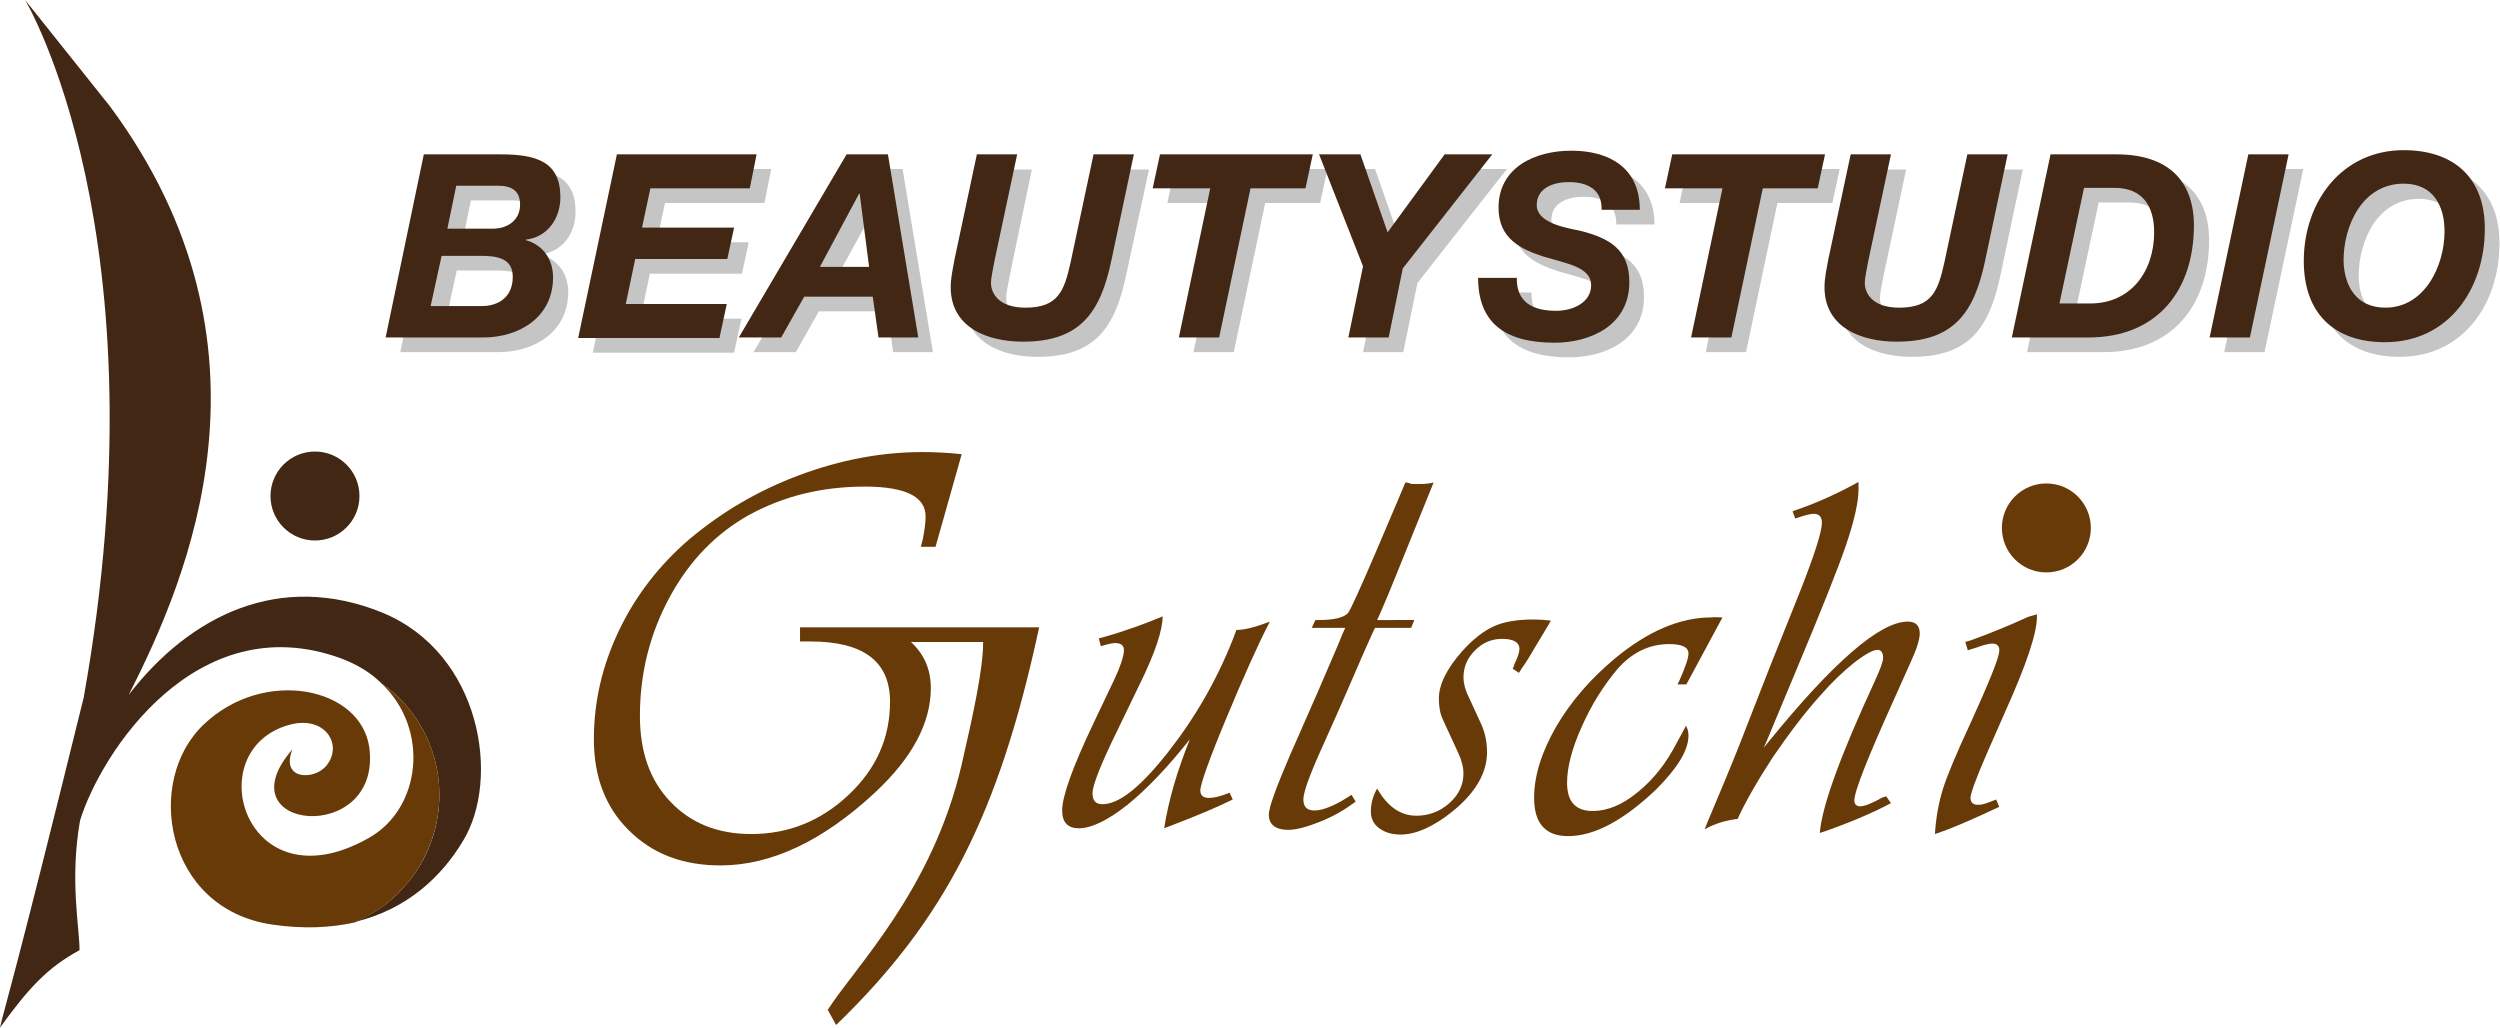
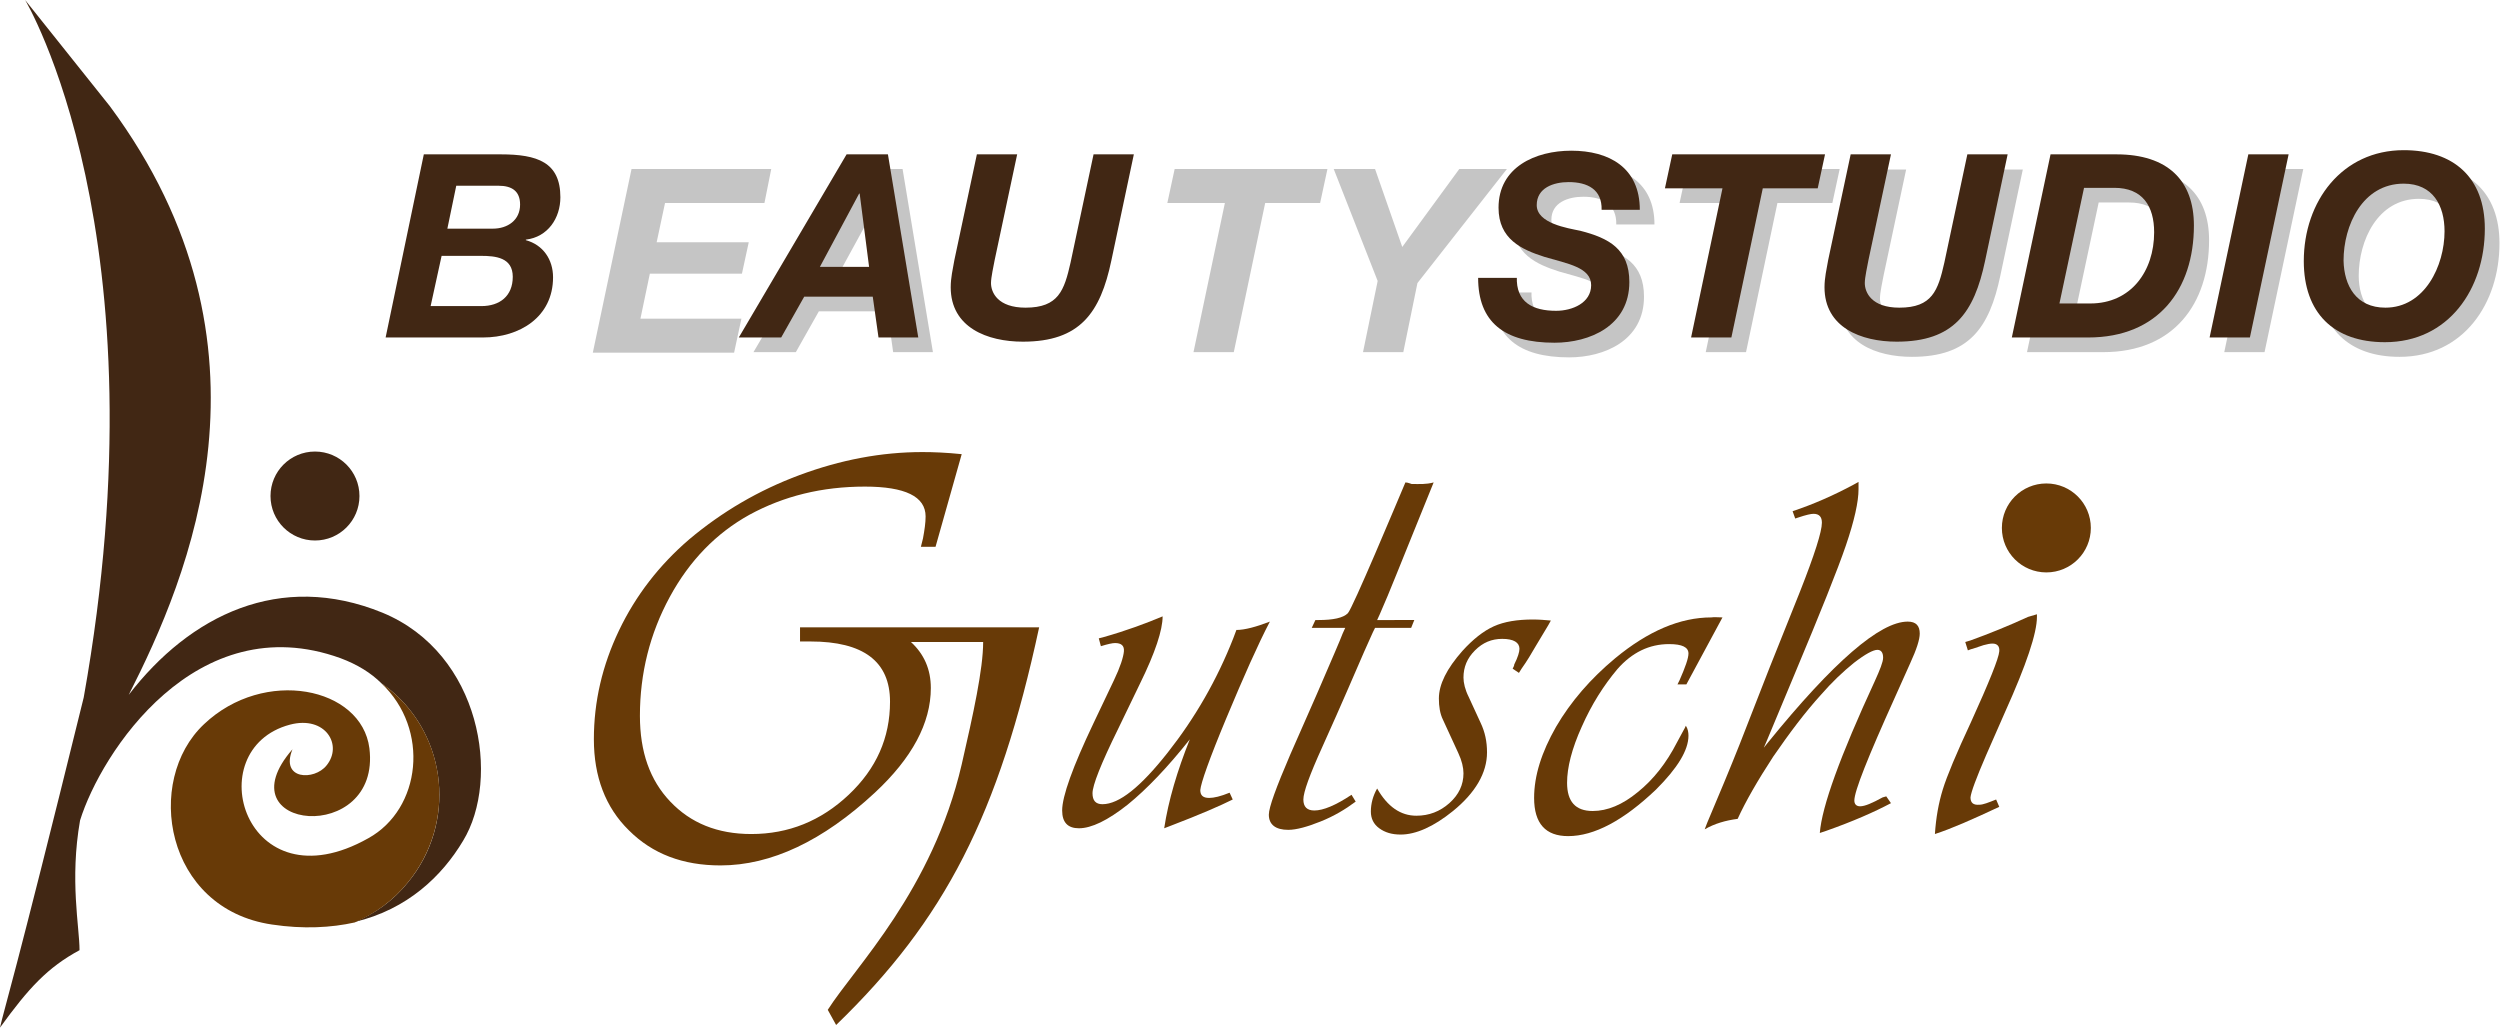
<svg xmlns="http://www.w3.org/2000/svg" version="1.1" id="Ebene_1" x="0px" y="0px" viewBox="0 0 477.8 196.4" style="enable-background:new 0 0 477.8 196.4;" xml:space="preserve">
  <style type="text/css">
	.st0{opacity:0.23;}
	.st1{fill:#412714;}
	.st2{fill:#683A07;}
</style>
  <g>
    <g class="st0">
-       <path d="M83.9,32.3h14.7c7,0,11.4,1.5,11.4,8.2c0,4-2.4,7.6-6.6,8.1v0.1c3.3,0.9,5.2,3.7,5.2,7.1c0,7.6-6.4,11.5-13.4,11.5H76.5    L83.9,32.3z M85.2,61.3h9.7c3.5,0,6-1.9,6-5.6c0-3.7-3.3-4-6.1-4h-7.5L85.2,61.3z M88.3,46.5H97c2.8,0,5.2-1.6,5.2-4.6    c0-2.6-1.6-3.6-4.1-3.6H90L88.3,46.5z" />
      <path d="M120.7,32.3h26.7l-1.3,6.5h-19l-1.6,7.5h17.6l-1.3,6h-17.6l-1.8,8.6h19.3l-1.4,6.5h-27L120.7,32.3z" />
      <path d="M164.6,32.3h7.9l5.8,35h-7.6l-1.1-7.8h-13.1l-4.4,7.8h-8.1L164.6,32.3z M159.5,53.8h9.4l-1.7-13.9h-0.1L159.5,53.8z" />
-       <path d="M215.2,52.7c-2.1,10-6,15.5-16.9,15.5c-6.8,0-13.8-2.7-13.8-10.4c0-1.8,0.4-3.5,0.7-5.2l4.3-20.2h7.7L193,52.6    c-0.2,1.1-0.7,3.3-0.7,4.4c0,1.8,1.3,4.7,6.6,4.7c6.3,0,7.4-3.3,8.6-8.6l4.4-20.7h7.7L215.2,52.7z" />
      <path d="M234.1,38.8h-11l1.4-6.5h29.2l-1.4,6.5h-10.5l-6,28.5h-7.7L234.1,38.8z" />
      <path d="M263.3,53.7l-8.4-21.4h7.9l5.2,14.9l10.9-14.9h9.1l-17.1,21.8l-2.7,13.2h-7.7L263.3,53.7z" />
      <path d="M292.7,55.7c-0.2,4.9,3.1,6.5,7.5,6.5c3.1,0,6.7-1.5,6.7-4.9c0-3.4-4.5-4.1-8.9-5.4c-4.4-1.4-8.8-3.4-8.8-9.4    c0-7.8,7.1-10.9,13.9-10.9c7.2,0,13.1,3.2,13.1,11.3h-7.3c0.1-3.9-2.7-5.3-6.3-5.3c-2.9,0-6.1,1.1-6.1,4.4c0,3.5,5.9,4.4,8.3,4.9    c5.5,1.4,9.4,3.5,9.4,9.8c0,8.4-7.6,11.6-14.3,11.6c-9.7,0-14.6-4-14.6-12.4H292.7z" />
      <path d="M332,38.8h-11l1.4-6.5h29.2l-1.4,6.5h-10.5l-6,28.5H326L332,38.8z" />
      <path d="M382.3,52.7c-2.1,10-6,15.5-16.9,15.5c-6.8,0-13.8-2.7-13.8-10.4c0-1.8,0.4-3.5,0.7-5.2l4.3-20.2h7.7l-4.3,20.2    c-0.2,1.1-0.7,3.3-0.7,4.4c0,1.8,1.3,4.7,6.6,4.7c6.3,0,7.4-3.3,8.6-8.6l4.4-20.7h7.7L382.3,52.7z" />
      <path d="M394.8,32.3h12.6c9.8,0,14.8,5,14.8,13.6c0,12.2-6.8,21.4-20.2,21.4h-14.6L394.8,32.3z M396.4,60.8h5.9    c7.8,0,12.2-6.2,12.2-13.6c0-5-2.2-8.5-7.6-8.5h-5.8L396.4,60.8z" />
      <path d="M432.5,32.3h7.7l-7.4,35h-7.7L432.5,32.3z" />
      <path d="M462.2,31.5c9.5,0,15.5,5.2,15.5,15c0,11.5-6.9,21.7-19.1,21.7c-9.8,0-15.5-5.6-15.5-15.5    C443.1,41.3,450.4,31.5,462.2,31.5z M458.8,61.7c7.5,0,11.3-8,11.3-14.6c0-4.9-2.2-9.1-7.8-9.1c-7.9,0-11.5,8-11.5,14.7    C450.8,57.5,453.2,61.7,458.8,61.7z" />
    </g>
    <g>
      <path class="st1" d="M81,29.5h14.7c7,0,11.4,1.5,11.4,8.2c0,4-2.4,7.6-6.6,8.1v0.1c3.3,0.9,5.2,3.7,5.2,7.1    c0,7.6-6.4,11.5-13.4,11.5H73.7L81,29.5z M82.3,58.5H92c3.5,0,6-1.9,6-5.6c0-3.7-3.3-4-6.1-4h-7.5L82.3,58.5z M85.5,43.7h8.7    c2.8,0,5.2-1.6,5.2-4.6c0-2.6-1.6-3.6-4.1-3.6h-8.1L85.5,43.7z" />
-       <path class="st1" d="M117.9,29.5h26.7l-1.3,6.5h-19l-1.6,7.5h17.6l-1.3,6h-17.6l-1.8,8.6h19.3l-1.4,6.5h-27L117.9,29.5z" />
      <path class="st1" d="M161.8,29.5h7.9l5.8,35h-7.6l-1.1-7.8h-13.1l-4.4,7.8h-8.1L161.8,29.5z M156.7,51h9.4L164.3,37h-0.1L156.7,51    z" />
      <path class="st1" d="M212.4,49.8c-2.1,10-6,15.5-16.9,15.5c-6.8,0-13.8-2.7-13.8-10.4c0-1.8,0.4-3.5,0.7-5.2l4.3-20.2h7.7    l-4.3,20.2c-0.2,1.1-0.7,3.3-0.7,4.4c0,1.8,1.3,4.7,6.6,4.7c6.3,0,7.4-3.3,8.6-8.6l4.4-20.7h7.7L212.4,49.8z" />
-       <path class="st1" d="M231.3,36h-11l1.4-6.5h29.2l-1.4,6.5H239l-6,28.5h-7.7L231.3,36z" />
-       <path class="st1" d="M260.5,50.9l-8.4-21.4h7.9l5.2,14.9l10.9-14.9h9.1l-17.1,21.8l-2.7,13.2h-7.7L260.5,50.9z" />
      <path class="st1" d="M289.9,52.9c-0.2,4.9,3.1,6.5,7.5,6.5c3.1,0,6.7-1.5,6.7-4.9c0-3.4-4.5-4.1-8.9-5.4c-4.4-1.4-8.8-3.4-8.8-9.4    c0-7.8,7.1-10.9,13.9-10.9c7.2,0,13.1,3.2,13.1,11.3h-7.3c0.1-3.9-2.7-5.3-6.3-5.3c-2.9,0-6.1,1.1-6.1,4.4c0,3.5,5.9,4.4,8.3,4.9    c5.5,1.4,9.4,3.5,9.4,9.8c0,8.4-7.6,11.6-14.3,11.6c-9.7,0-14.6-4-14.6-12.4H289.9z" />
      <path class="st1" d="M329.2,36h-11l1.4-6.5h29.2l-1.4,6.5h-10.5l-6,28.5h-7.7L329.2,36z" />
      <path class="st1" d="M379.4,49.8c-2.1,10-6,15.5-16.9,15.5c-6.8,0-13.8-2.7-13.8-10.4c0-1.8,0.4-3.5,0.7-5.2l4.3-20.2h7.7    l-4.3,20.2c-0.2,1.1-0.7,3.3-0.7,4.4c0,1.8,1.3,4.7,6.6,4.7c6.3,0,7.4-3.3,8.6-8.6l4.4-20.7h7.7L379.4,49.8z" />
      <path class="st1" d="M391.9,29.5h12.6c9.8,0,14.8,5,14.8,13.6c0,12.2-6.8,21.4-20.2,21.4h-14.6L391.9,29.5z M393.6,58h5.9    c7.8,0,12.2-6.2,12.2-13.6c0-5-2.2-8.5-7.6-8.5h-5.8L393.6,58z" />
      <path class="st1" d="M429.7,29.5h7.7l-7.4,35h-7.7L429.7,29.5z" />
      <path class="st1" d="M459.4,28.7c9.5,0,15.5,5.2,15.5,15c0,11.5-6.9,21.7-19.1,21.7c-9.8,0-15.5-5.6-15.5-15.5    C440.3,38.5,447.6,28.7,459.4,28.7z M455.9,58.8c7.5,0,11.3-8,11.3-14.6c0-4.9-2.2-9.1-7.8-9.1c-7.9,0-11.5,8-11.5,14.7    C448,54.6,450.3,58.8,455.9,58.8z" />
    </g>
  </g>
  <g>
    <path class="st1" d="M73.1,117.1c-19.6-8-36.8,0.5-48.5,15.7C36,110.4,55,66.2,21,20.3C4.8,0,4.8,0,4.8,0s27,44.9,11.2,133.3   C2.4,188.5,0.9,192.4,0,196.4c5.5-7.6,9.1-11.5,15.2-14.8c0-4.4-1.9-13.4,0.1-24.8c4-12.9,22.2-41,49.8-31c3.2,1.2,5.8,2.8,7.8,4.8   c0.5,0.4,1,0.7,1.5,1.1c11.2,9.1,12.8,25.7,3.6,36.9c-2.8,3.5-6.3,6-10.2,7.6c10.1-2.4,16.7-8.8,20.7-15.5   C95.7,148.9,92,124.9,73.1,117.1z" />
    <path class="st2" d="M78,168.6c9.2-11.3,7.6-27.8-3.6-36.9c-0.5-0.4-1-0.8-1.5-1.1c9.3,8.8,7.6,24-2.5,29.6   c-23.6,13.3-32.6-17-15-21.7c6.8-1.8,10.2,3.9,7,7.8c-2.3,2.9-8.9,2.8-6.5-3.1c-13.6,15.6,17,18.5,14.7-0.2   c-1.5-11.7-20.1-15.5-31.6-4.6c-11.5,10.8-7.5,35.3,13,38.3c6,0.9,11.3,0.6,15.8-0.4C71.7,174.6,75.2,172.1,78,168.6z" />
    <path class="st1" d="M60.2,103.3c4.7,0,8.5-3.8,8.5-8.5c0-4.7-3.8-8.5-8.5-8.5c-4.7,0-8.5,3.8-8.5,8.5   C51.7,99.5,55.5,103.3,60.2,103.3z" />
  </g>
  <path class="st2" d="M391.1,109.4c4.7,0,8.5-3.8,8.5-8.5c0-4.7-3.8-8.5-8.5-8.5c-4.7,0-8.5,3.8-8.5,8.5  C382.6,105.6,386.4,109.4,391.1,109.4z" />
  <path class="st2" d="M158.2,193c5.3-8.3,20-22.8,25.6-46.9c2.2-9.6,4.1-18.2,4.1-23.4h-13.8c2.5,2.3,3.8,5.2,3.8,8.8  c0,6.7-3.6,13.4-10.7,20c-9.9,9.2-19.8,13.9-29.5,13.9c-7.2,0-13-2.2-17.5-6.7c-4.5-4.4-6.7-10.3-6.7-17.4c0-7.2,1.6-14.1,4.8-20.8  c3.2-6.7,7.7-12.5,13.4-17.4c6.3-5.3,13.3-9.4,21.1-12.3c7.8-2.9,15.6-4.4,23.5-4.4c2.1,0,4.6,0.1,7.5,0.4l-5,17.7h-2.8l0.4-1.6  c0.3-1.6,0.5-3,0.5-4.2c0-3.8-3.9-5.7-11.6-5.7c-8.2,0-15.5,1.8-22.1,5.4c-6.3,3.5-11.4,8.7-15.2,15.7c-3.8,7-5.7,14.6-5.7,22.7  c0,6.9,1.9,12.3,5.8,16.4c3.9,4.1,9,6.2,15.5,6.2c7.1,0,13.3-2.5,18.6-7.5c5.3-5,7.9-10.9,7.9-17.8c0-7.7-5.1-11.5-15.2-11.5h-2  v-2.7h45.7c-7.7,35.8-18,55.9-38.8,76" />
  <path class="st2" d="M242.7,118.8c-2.3,4.4-5,10.5-8.3,18.4c-3.3,7.9-4.9,12.5-5,13.8c0,1,0.5,1.5,1.7,1.5c0.9,0,2.2-0.3,3.9-1  l0.6,1.3c-2.4,1.2-6.3,2.9-11.8,5l-1.3,0.5c0.8-5.3,2.5-11,4.9-17c-4.2,5.3-8.2,9.5-11.9,12.5c-3.8,3-6.9,4.5-9.3,4.5  c-2.1,0-3.2-1.1-3.2-3.4c0-2.7,2-8.3,6-16.7l3.9-8.2c1.2-2.5,1.8-4.4,1.9-5.5c0.1-1.1-0.5-1.6-1.7-1.6c-0.5,0-1.4,0.2-2.7,0.6  l-0.4-1.5l0.8-0.2c4.6-1.3,8.3-2.7,11.4-4c0,2.6-1.4,6.9-4.3,12.8l-4.2,8.7c-3.3,6.7-4.9,10.8-4.9,12.3c0,1.4,0.6,2.1,1.9,2.1  c3.2,0,7.3-3.3,12.5-9.9c5.2-6.6,9.4-13.9,12.5-21.8l0.6-1.6C237.9,120.4,240.1,119.8,242.7,118.8z" />
  <path class="st2" d="M270.3,118.5l-0.6,1.5h-6.9l-0.4,0.8c-0.6,1.3-2.3,5.1-5,11.4c-1.1,2.6-2.7,6.1-4.7,10.6  c-2.4,5.3-3.6,8.6-3.6,10c0,1.4,0.7,2.1,2.1,2.1c1.7,0,4.1-1,7.1-3l0.8,1.3c-2,1.5-4.2,2.8-6.7,3.8c-2.5,1-4.6,1.6-6.2,1.6  c-2.4,0-3.7-1-3.7-2.9c0-1.4,1.4-5.2,4.1-11.5l5.1-11.6c2.8-6.5,4.5-10.4,4.9-11.5l0.5-1.1h-6.4l0.7-1.5h0.6c2.8,0,4.7-0.4,5.6-1.3  s9.3-21,11-25c0.5,0,1.1,0.3,1.2,0.3c1.6,0,2.7,0.1,4.2-0.3c-0.4,0.9-7.9,19.6-8.8,21.7l-1.5,3.5l-0.5,1.1H270.3z" />
  <path class="st2" d="M296.4,118.6l-0.5,0.9l-2.4,4c-0.8,1.4-1.7,2.9-2.7,4.3l-0.5,0.8l-1.2-0.8c0.2-0.4,0.3-0.6,0.3-0.8  c0.7-1.4,1-2.4,1-3c0-1.2-1.1-1.9-3.3-1.9c-2,0-3.7,0.7-5.2,2.2c-1.5,1.5-2.2,3.2-2.2,5.2c0,1,0.3,2.3,1,3.7l2.3,5  c0.8,1.7,1.2,3.5,1.2,5.6c0,3.9-2.2,7.7-6.5,11.2c-3.7,3-7.1,4.5-10,4.5c-1.7,0-3-0.4-4.1-1.2c-1.1-0.8-1.6-1.9-1.6-3.2  c0-1.5,0.4-3,1.2-4.4c2,3.5,4.5,5.2,7.5,5.2c2.4,0,4.5-0.8,6.3-2.4c1.8-1.6,2.7-3.5,2.7-5.7c0-1.1-0.3-2.4-1-3.9l-2.9-6.3  c-0.6-1.2-0.8-2.6-0.8-4.1c0-2.7,1.5-5.7,4.5-9.1c2-2.2,4-3.8,6-4.7c2-0.9,4.5-1.3,7.5-1.3C294.2,118.4,295.3,118.5,296.4,118.6z" />
  <path class="st2" d="M329.2,118l-6.9,12.8h-1.7l0.4-0.8c1.1-2.5,1.7-4.2,1.7-5.1c0-1.2-1.2-1.8-3.7-1.8c-3.8,0-7.1,1.6-9.9,4.8  c-2.6,3.1-4.9,6.7-6.8,11c-1.9,4.2-2.8,7.8-2.8,10.7c0,3.6,1.6,5.4,4.9,5.4c2.8,0,5.7-1.2,8.6-3.6c3-2.4,5.5-5.6,7.5-9.5l1.3-2.4  c0.1-0.1,0.2-0.4,0.4-0.8c0.4,0.6,0.5,1.3,0.5,1.9c0,2.8-2.1,6.2-6.2,10.3c-6.2,5.9-11.8,8.9-16.8,8.9c-4.3,0-6.5-2.4-6.5-7.3  c0-4.2,1.4-8.7,4.2-13.6c2.8-4.8,6.6-9.2,11.3-13.1c6.3-5.2,12.4-7.8,18.4-7.8C327.6,117.9,328.3,118,329.2,118z" />
  <path class="st2" d="M360.5,152.2l0.9,1.3c-3.2,1.7-7.3,3.5-12.4,5.3l-1.2,0.4c0.4-5.1,3.9-14.7,10.5-29c1-2.2,1.6-3.7,1.6-4.5  c0-1-0.4-1.5-1.1-1.5c-0.8,0-2.3,0.8-4.5,2.5c-2.1,1.7-4.2,3.7-6.2,6c-3.1,3.4-6.1,7.4-9.2,11.9c-3,4.6-5.3,8.6-6.8,11.9  c-2.3,0.3-4.4,0.9-6.3,2l0.5-1.3c2.2-5.2,4.3-10.2,6.2-15l5.7-14.6l5.8-14.5c2.8-7.1,4.2-11.5,4.2-13.2c0-1.1-0.5-1.7-1.6-1.7  c-0.5,0-1.4,0.2-2.9,0.7l-0.6,0.2l-0.5-1.4c3.9-1.3,7.8-3,11.7-5.1l0.9-0.5c0,0.6,0,1.1,0,1.4c0,2.4-0.8,6-2.4,10.7  c-1.6,4.7-4.9,12.9-9.8,24.6l-5.3,12.7l-0.6,1.4l0.8-1c12.5-15.4,21.4-23.1,26.7-23.1c1.6,0,2.3,0.8,2.3,2.3c0,1.1-0.6,3-1.8,5.6  l-3,6.7c-5.1,11.3-7.7,17.8-7.7,19.6c0,0.7,0.4,1.1,1.1,1.1c0.9,0,2.3-0.6,4.3-1.7L360.5,152.2z" />
  <path class="st2" d="M389.3,117.4v0.5c0,3.1-2,9.1-6.1,18.2l-3.6,8.2c-1.9,4.4-2.9,7.1-3,8.1c0,1,0.5,1.5,1.7,1.4  c0.7,0,1.7-0.4,3.2-1l0.6,1.4c-5.1,2.4-9.2,4.2-12.3,5.2c0.2-3.1,0.7-5.9,1.5-8.5c0.8-2.6,2.6-6.9,5.4-12.9  c3.5-7.7,5.3-12.2,5.4-13.5c0.1-1-0.4-1.5-1.3-1.5c-0.4,0-1,0.1-1.7,0.3l-2.1,0.7c-0.1,0-0.4,0.1-0.9,0.3l-0.5-1.6l1-0.3  c3.6-1.3,7.3-2.8,11-4.5L389.3,117.4z" />
</svg>